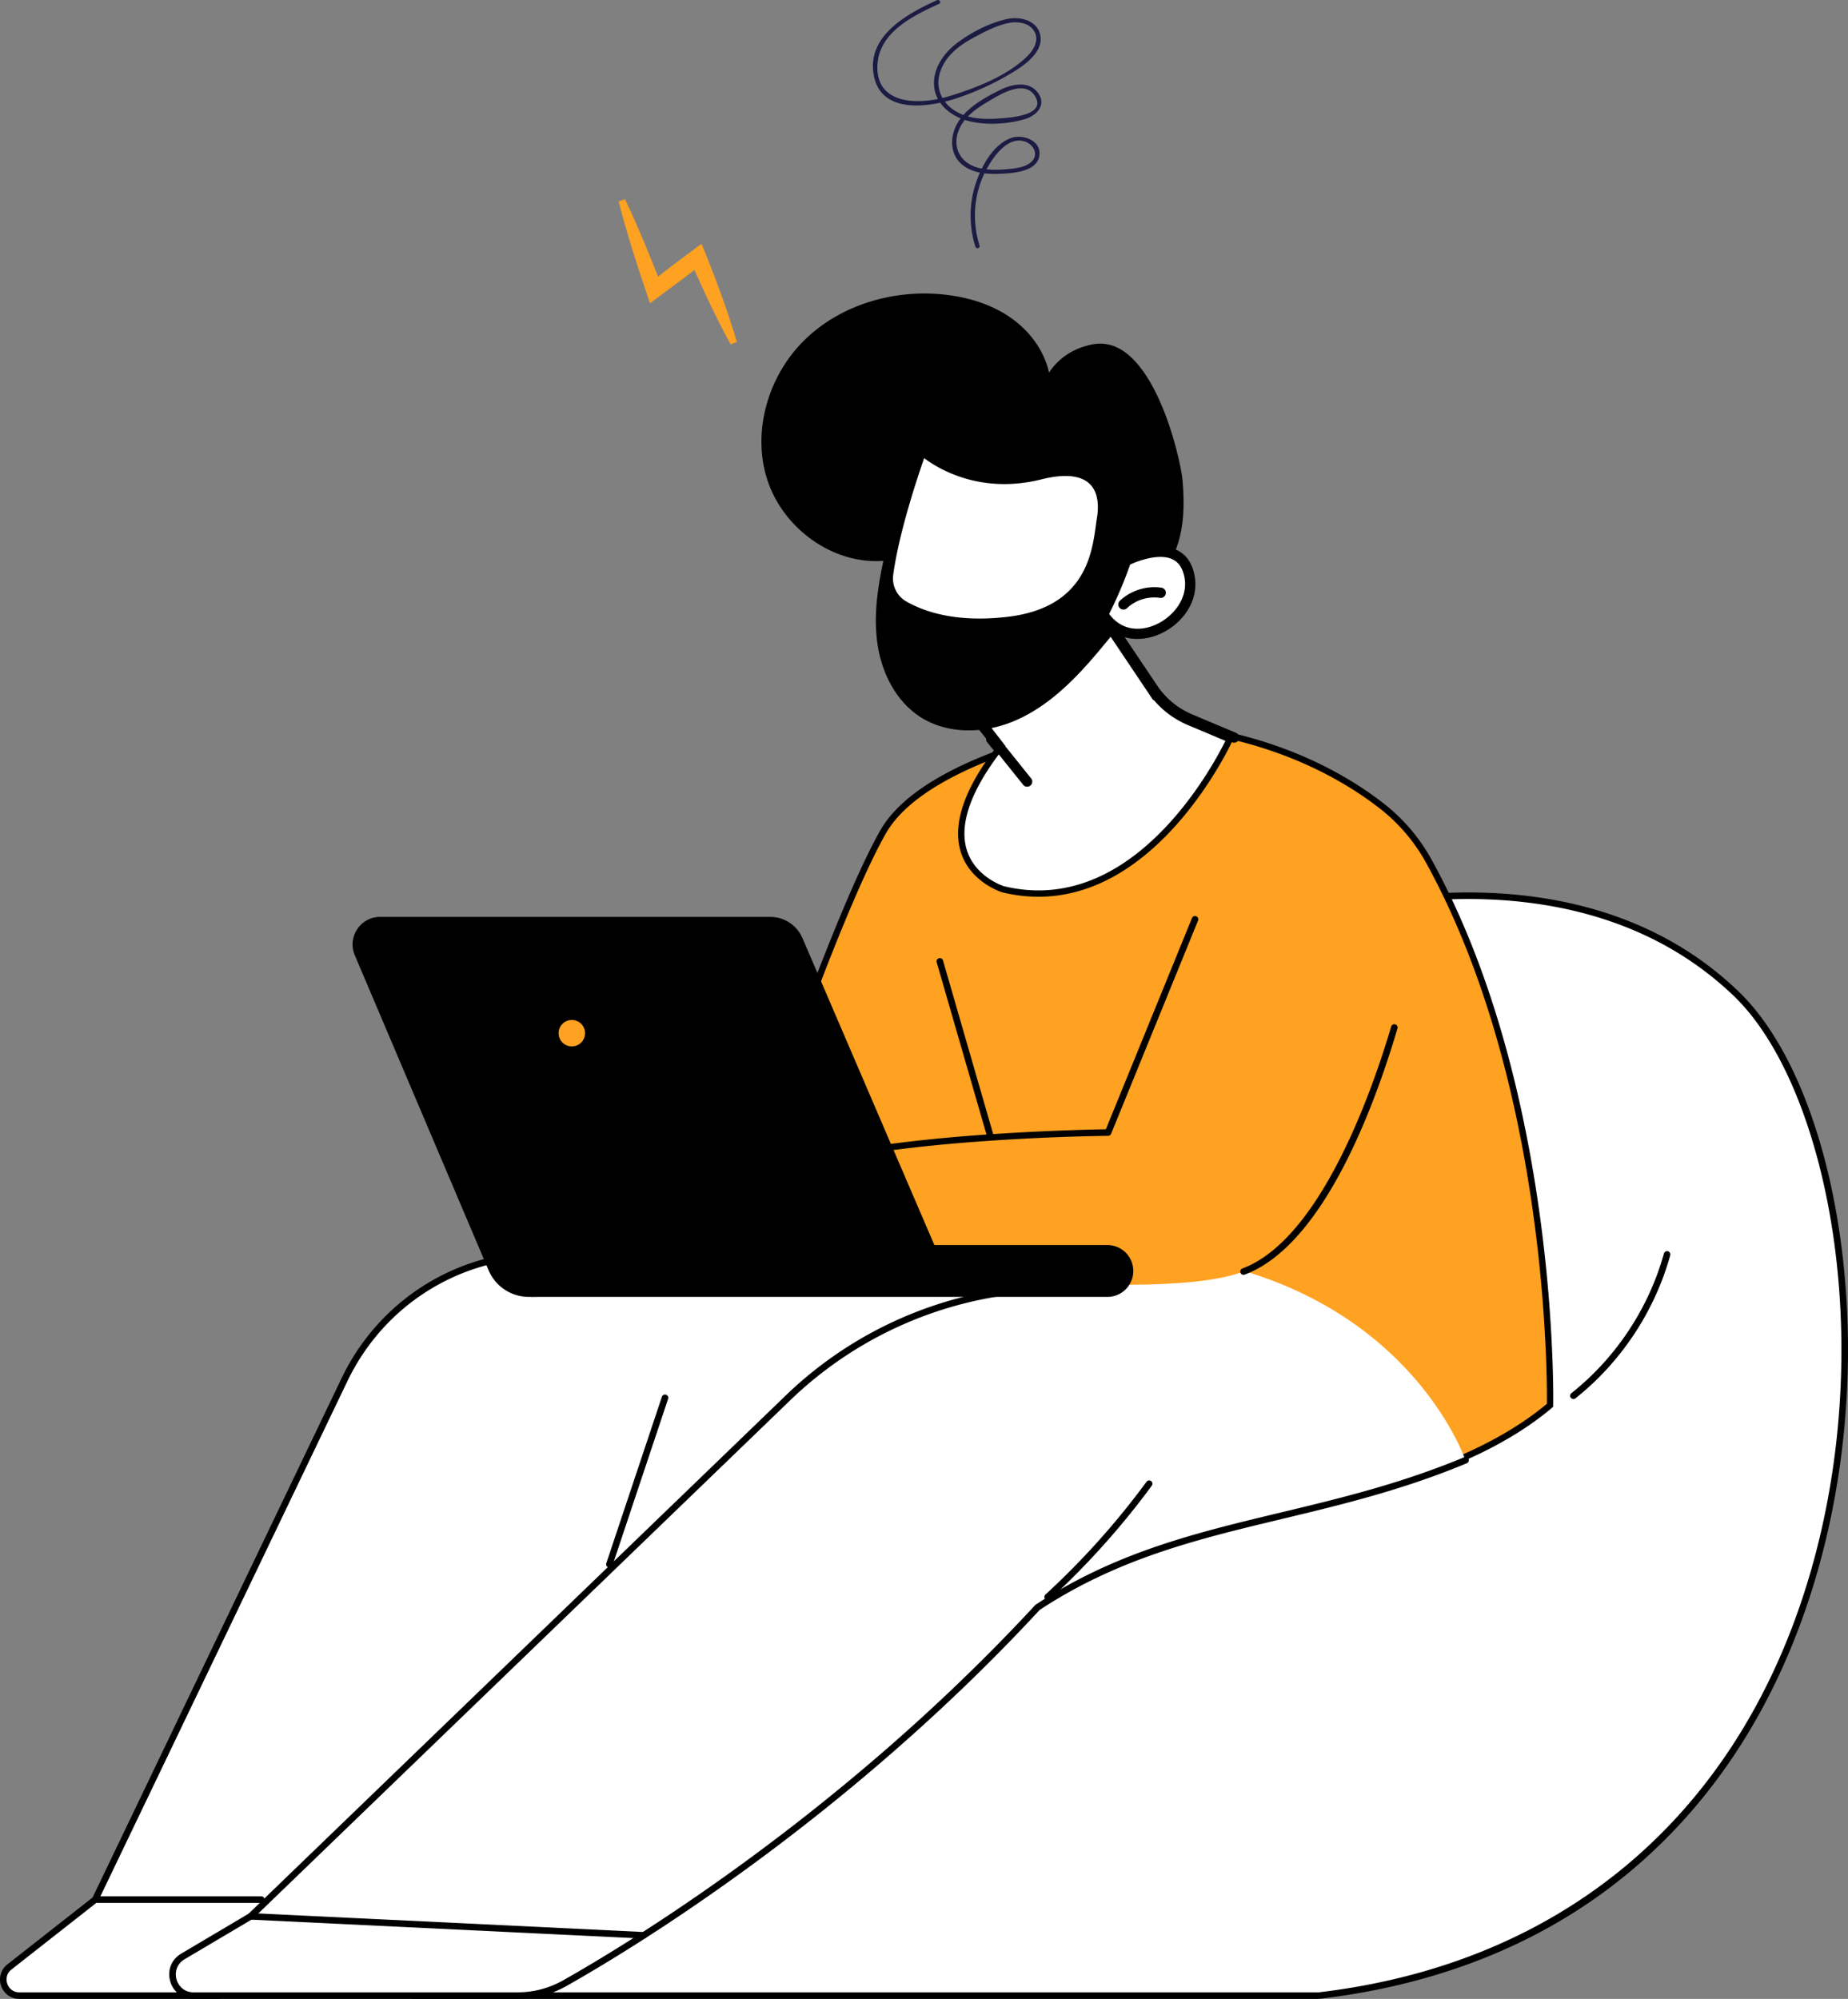
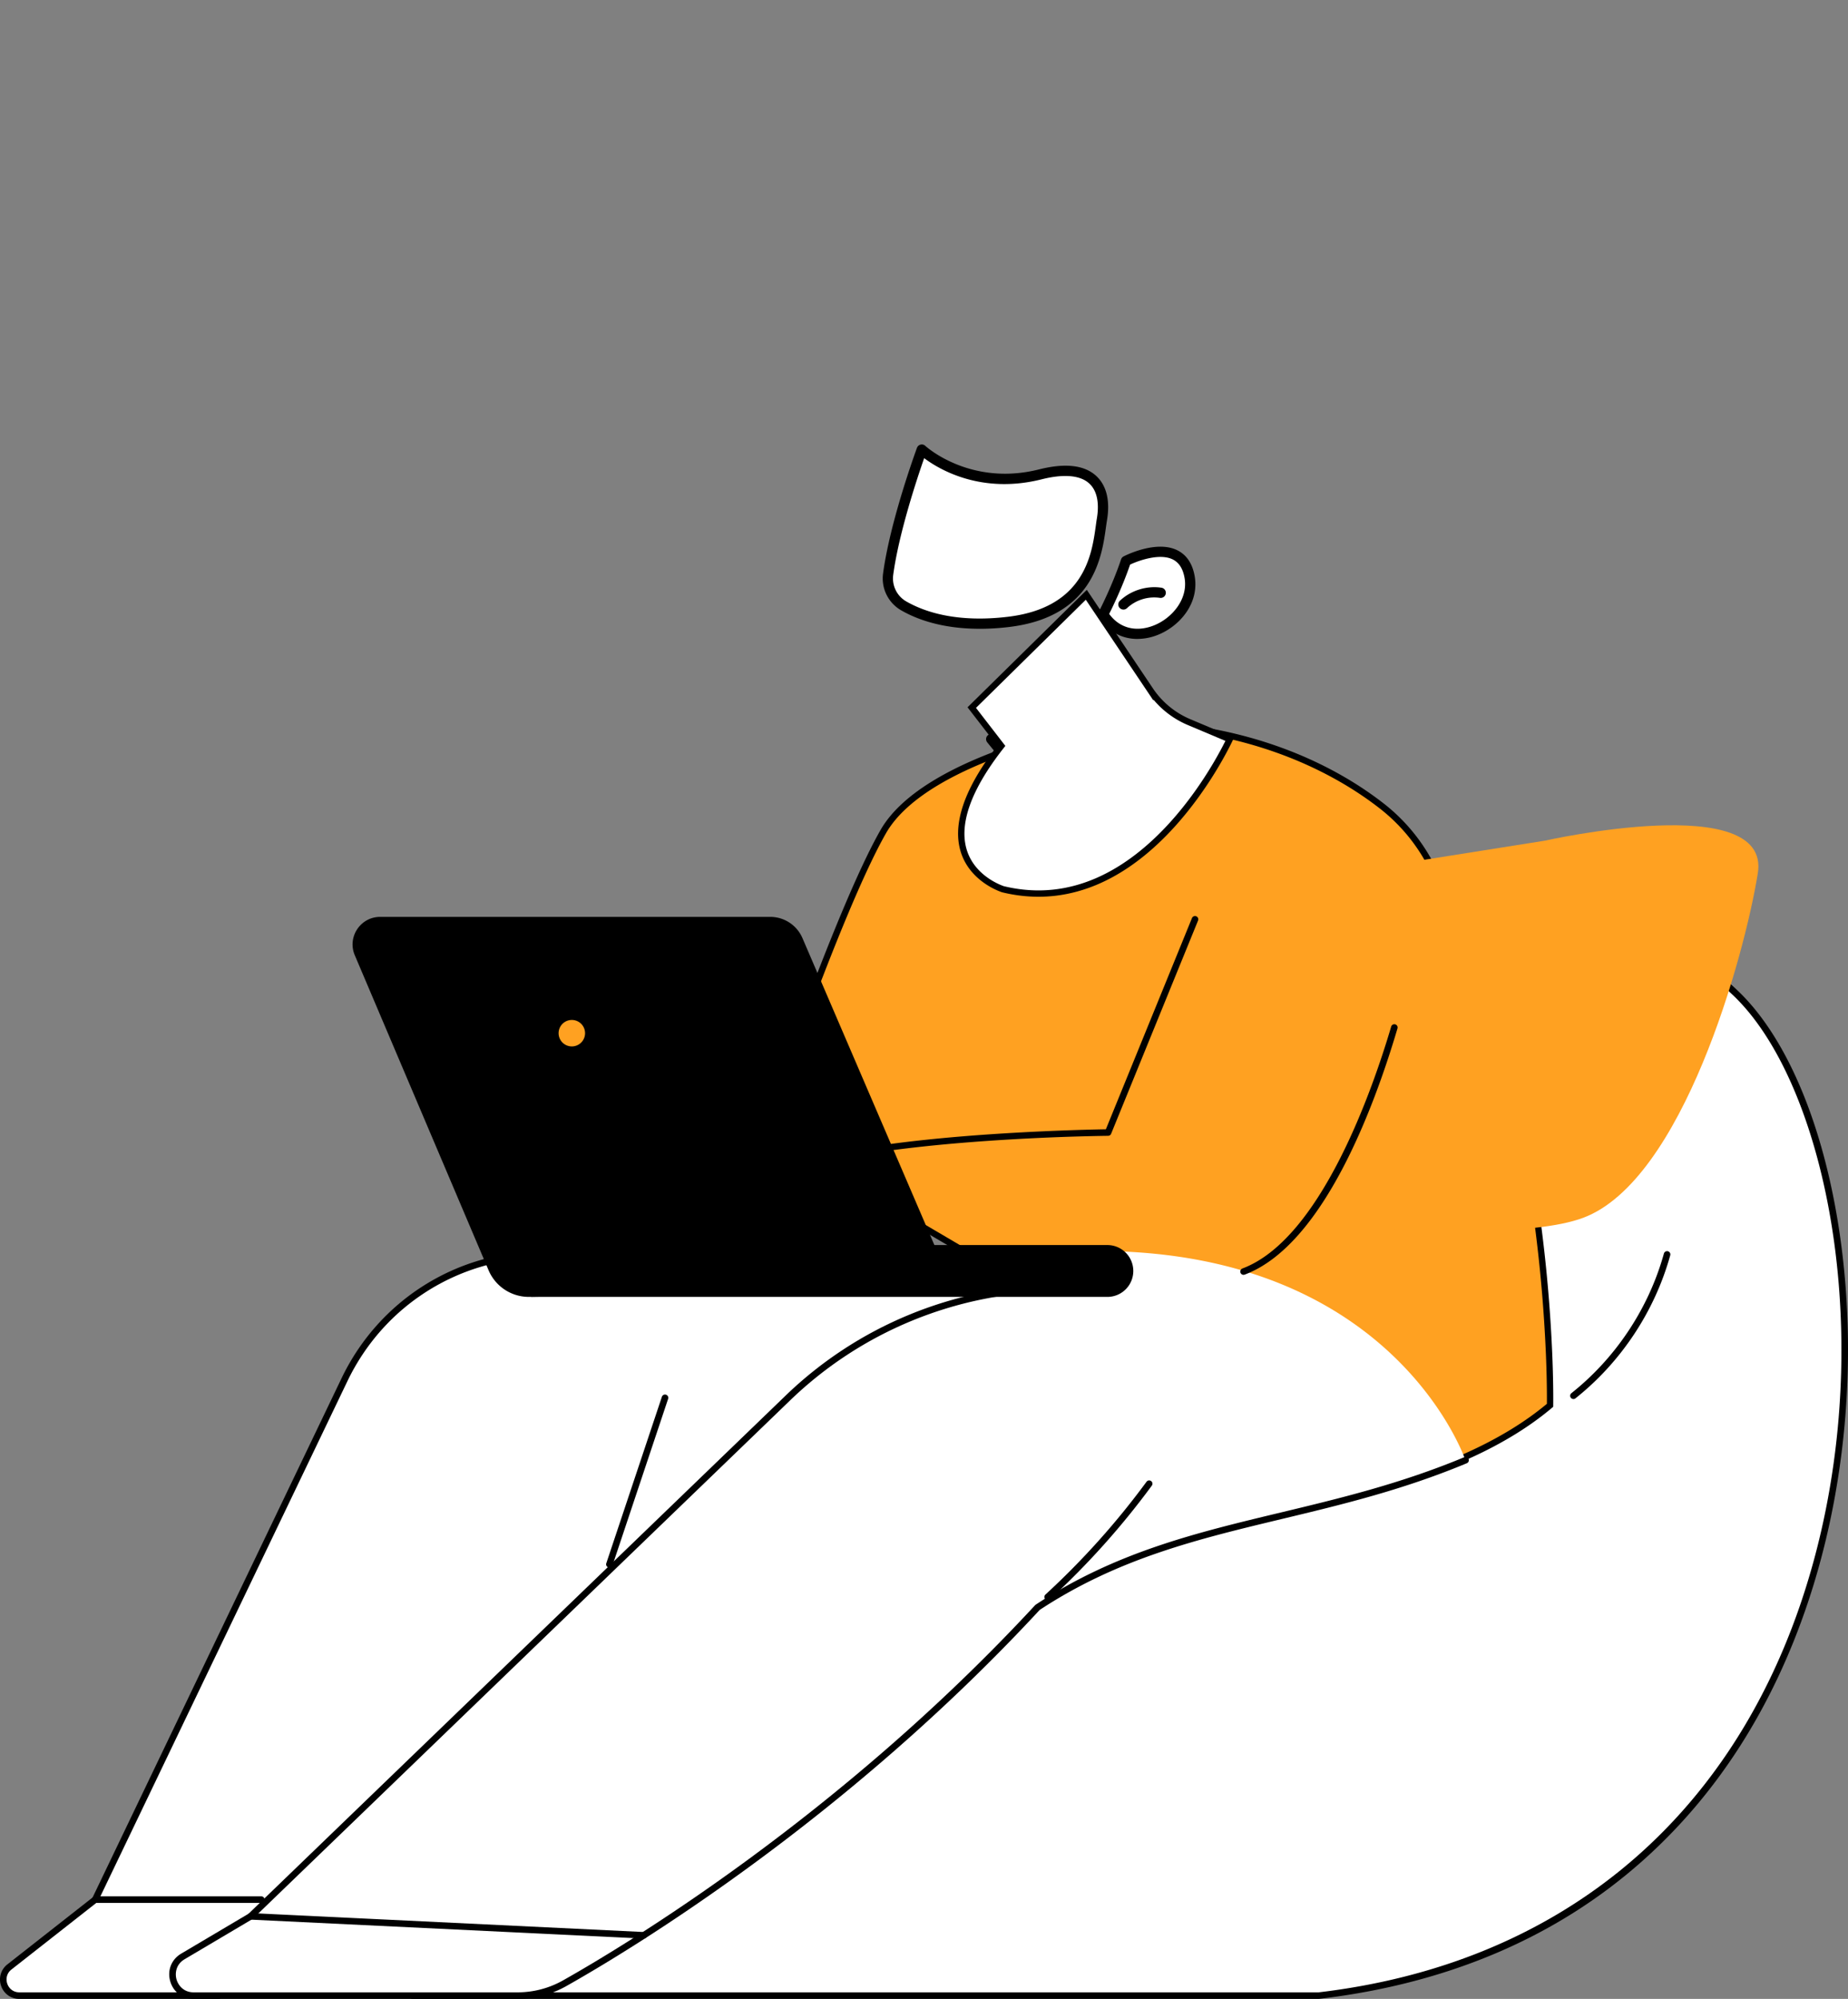
<svg xmlns="http://www.w3.org/2000/svg" width="233" height="252" fill="none">
  <rect width="100%" height="100%" fill="#808080" stroke="none" />
  <path fill="#fff" d="M159.873 117.317s36.162-13.989 59.015 7.946c22.853 21.934 24.28 117.247-52.594 126.323H52.024z" />
  <path fill="#000" d="M166.292 252H52.022a.413.413 0 0 1-.322-.673l107.851-134.27a.4.4 0 0 1 .173-.126c.09-.036 9.236-3.53 21.059-4.28 10.94-.694 26.476.878 38.39 12.312 6.361 6.106 11.086 17.723 12.961 31.874 2.002 15.114.511 31.177-4.203 45.228-4.448 13.264-11.481 24.227-20.901 32.586-10.815 9.598-24.506 15.433-40.688 17.344q-.025.002-.049.002zm-113.406-.827h113.383c29.761-3.52 51.381-21.052 60.878-49.369 10.174-30.333 3.661-64.526-8.546-76.243-11.691-11.221-26.98-12.765-37.741-12.086-11.032.697-19.703 3.806-20.736 4.187L52.886 251.171z" />
  <path fill="#000" d="M198.382 176.375a.413.413 0 0 1-.257-.737c5.611-4.457 9.755-10.713 11.669-17.619a.414.414 0 0 1 .797.222c-1.961 7.073-6.205 13.482-11.951 18.046a.4.4 0 0 1-.258.09z" />
  <path fill="#FFA121" stroke="#000" stroke-width=".8" d="M195.434 177.167c-5.684 4.805-13.526 8.177-22.721 10.666l-76.557-45.028.003-.011.314-.913a603.766 603.766 0 0 1 5.089-14.15c3.119-8.332 6.945-17.886 9.802-22.888 1.379-2.413 3.82-4.481 6.749-6.228 2.925-1.744 6.304-3.147 9.518-4.243a87 87 0 0 1 11.885-3.097l.19-.033.036-.006c17.743-.346 28.984 6.088 34.487 10.386a22.7 22.7 0 0 1 5.911 6.93l.35-.193-.35.193c8.065 14.639 11.891 31.832 13.699 45.383a187 187 0 0 1 1.473 16.79c.087 2.081.116 3.738.124 4.874a95 95 0 0 1-.002 1.568Z" />
-   <path fill="#000" d="M124.836 143.537a.41.41 0 0 1-.397-.299l-6.337-21.921a.41.41 0 0 1 .282-.511c.22-.064.45.063.512.282l6.336 21.921a.41.41 0 0 1-.396.528" />
  <path fill="#fff" d="M184.769 184.093s-8.818-26.092-45.818-26.379c-23.495-.183-52.667.158-70.835.432a27.85 27.85 0 0 0-24.686 15.802l-31.427 65.536-10.81 8.485c-1.514 1.188-.673 3.618 1.25 3.618h62.83c2.072 0 4.107-.538 5.914-1.555 8.587-4.839 35.127-20.91 59.629-47.387 16.934-11.173 34.359-10.383 53.953-18.554z" />
  <path fill="#000" d="M65.273 252.001H2.443a2.41 2.41 0 0 1-2.305-1.642 2.41 2.41 0 0 1 .799-2.715l10.734-8.425 31.386-65.449c4.665-9.73 14.266-15.876 25.053-16.037 19.642-.297 47.876-.611 70.844-.433.229 0 .412.188.41.418 0 .227-.186.41-.414.41h-.004c-22.958-.179-51.187.135-70.825.432-10.47.158-19.79 6.123-24.32 15.567l-31.427 65.536a.4.4 0 0 1-.118.146l-10.81 8.485c-.665.523-.709 1.27-.528 1.794.18.525.677 1.085 1.523 1.085h62.83c1.991 0 3.967-.519 5.71-1.502 7.72-4.352 34.833-20.62 59.528-47.306a.5.5 0 0 1 .076-.064c10.029-6.618 20.164-9.047 30.893-11.62 7.423-1.781 15.1-3.622 23.129-6.969a.414.414 0 1 1 .32.763c-8.089 3.374-15.8 5.223-23.255 7.011-10.641 2.552-20.693 4.963-30.589 11.479-24.767 26.752-51.95 43.065-59.695 47.428a12.5 12.5 0 0 1-6.117 1.608z" />
  <path fill="#000" d="M27.571 252h-3.159c-1.421 0-2.583-.886-2.96-2.259-.375-1.372.174-2.726 1.396-3.45l8.493-5.031 67.663-65.272a49.74 49.74 0 0 1 33.958-13.987l5.983-.085a.43.43 0 0 1 .419.408.413.413 0 0 1-.408.419l-5.983.085a48.92 48.92 0 0 0-33.394 13.756L31.883 241.89a.4.4 0 0 1-.077.059l-8.535 5.054c-1.087.644-1.228 1.761-1.02 2.522.21.762.9 1.649 2.163 1.649h3.16a.413.413 0 1 1 0 .828z" />
  <path fill="#000" d="M76.836 197.627a.414.414 0 0 1-.393-.543l7.01-20.992a.412.412 0 1 1 .784.261l-7.01 20.992a.41.41 0 0 1-.393.282zM132.093 201.742a.42.42 0 0 1-.305-.133.416.416 0 0 1 .025-.585 98.6 98.6 0 0 0 12.744-14.22.413.413 0 1 1 .666.489 99.5 99.5 0 0 1-12.852 14.34.4.4 0 0 1-.28.109zM81.192 244.396h-.02l-49.599-2.39a.414.414 0 0 1-.393-.433.42.42 0 0 1 .433-.393l49.598 2.39a.414.414 0 0 1-.02.826zM32.944 239.898H12a.413.413 0 1 1 0-.828h20.944c.23 0 .414.185.414.414a.413.413 0 0 1-.414.414" />
-   <path fill="#FFA121" d="m151.942 112.77-12.233 30.007s-39.138.534-42.835 6.783c-3.697 6.247 2.256 8.722 2.256 8.722s45.142 6.717 57.66 2.024c12.517-4.694 20.305-32.889 22.005-43.431 1.699-10.54-26.853-4.107-26.853-4.107z" />
+   <path fill="#FFA121" d="m151.942 112.77-12.233 30.007c-3.697 6.247 2.256 8.722 2.256 8.722s45.142 6.717 57.66 2.024c12.517-4.694 20.305-32.889 22.005-43.431 1.699-10.54-26.853-4.107-26.853-4.107z" />
  <path fill="#000" d="M156.789 160.719a.414.414 0 0 1-.145-.801c9.887-3.706 16.413-22.562 18.76-30.498a.413.413 0 1 1 .793.233c-2.959 10.004-9.395 27.339-19.263 31.038a.4.4 0 0 1-.145.026zM96.875 149.973a.414.414 0 0 1-.356-.624c3.646-6.164 39.123-6.918 42.912-6.981l10.849-26.611a.414.414 0 1 1 .766.313l-10.953 26.864a.41.41 0 0 1-.378.258c-13.457.184-39.655 1.796-42.485 6.58a.41.41 0 0 1-.356.203zM66.96 163.5h72.661a3.267 3.267 0 0 0 3.267-3.269 3.267 3.267 0 0 0-3.267-3.268h-78.27l5.608 6.537z" />
  <path fill="#000" d="m66.96 163.492 53.24-.965-19.033-44.278a4.42 4.42 0 0 0-4.05-2.659h-49.18c-2.494 0-4.179 2.546-3.203 4.84l16.87 39.717a5.51 5.51 0 0 0 5.355 3.345" />
  <path fill="#FFA121" d="M70.43 130.254a1.668 1.668 0 1 0 3.336 0 1.668 1.668 0 0 0-3.336 0" />
  <path fill="#000" d="M131.735 101.809a.65.65 0 0 1-.496-.232c-.646-.778-1.55-1.829-2.516-2.953-1.494-1.738-3.187-3.708-4.253-5.04a.644.644 0 1 1 1.007-.808c1.054 1.315 2.739 3.276 4.224 5.008.968 1.13 1.878 2.187 2.53 2.968a.647.647 0 0 1-.493 1.06z" />
  <path fill="#fff" stroke="#000" stroke-width=".8" d="m149.917 91.036 5.132 2.163q-.117.246-.314.634c-.325.64-.812 1.552-1.453 2.634-1.284 2.163-3.185 4.998-5.658 7.69-4.95 5.39-12.115 10.138-21.165 7.95l-.017-.006-.089-.03a9.056 9.056 0 0 1-1.503-.728c-.918-.555-2.01-1.434-2.758-2.741-1.47-2.565-1.724-6.998 3.967-14.326l.19-.244-.189-.245-3.537-4.581 14.439-14.221 8.068 12.021a11.07 11.07 0 0 0 4.887 4.03Z" />
-   <path fill="#000" d="M155.584 93.632a.7.7 0 0 1-.249-.05l-5.516-2.325a11.26 11.26 0 0 1-4.995-4.119l-8.339-12.425a.644.644 0 1 1 1.071-.72l8.339 12.426a9.96 9.96 0 0 0 4.426 3.646l5.516 2.325a.645.645 0 0 1-.253 1.242" />
-   <path fill="#000" d="M129.507 99.183a.65.65 0 0 1-.505-.241l-7.517-9.376a.65.65 0 0 1 .05-.863l15.034-14.807a.645.645 0 1 1 .904.919l-14.62 14.399 7.153 8.92a.644.644 0 0 1-.502 1.049z" />
-   <path fill="#000" d="M137.742 43.413c-2.339.46-4.209 1.65-5.48 3.554-.619-2.856-2.527-5.34-4.94-6.989-2.412-1.65-5.3-2.513-8.203-2.836-6.367-.71-13.115 1.245-17.69 5.73s-6.663 11.546-4.679 17.64c1.984 6.09 8.239 10.685 14.626 10.189-.752 3.51-1.271 7.139-.711 10.688.561 3.546 2.331 7.036 5.345 8.988 3.411 2.208 7.946 2.126 11.706.587 3.76-1.54 6.85-4.362 9.548-7.4 1.573-1.773 3.035-3.634 4.552-5.454.775-.934 1.553-1.873 2.389-2.75.543-.57 1.23-.958 1.65-1.627 2.286-3.64 3.857-6.217 3.24-13.227-.229-2.613-3.801-18.576-11.353-17.09z" />
  <path fill="#fff" d="M116.225 56.676s-3.349 9.082-4.244 15.713a3.99 3.99 0 0 0 1.981 4.004c2.293 1.316 6.505 2.807 13.206 2.002 11.08-1.33 11.227-9.69 11.77-12.945.681-4.086-1.195-7.303-7.758-5.654-9.193 2.31-14.957-3.12-14.957-3.12z" />
  <path fill="#000" d="M123.508 79.27c-4.714 0-7.904-1.189-9.868-2.316a4.63 4.63 0 0 1-2.301-4.65c.892-6.625 4.141-15.476 4.276-15.848a.65.65 0 0 1 .458-.405.64.64 0 0 1 .59.158c.056.053 5.642 5.158 14.359 2.965 3.281-.825 5.703-.546 7.194.83 1.297 1.196 1.767 3.118 1.359 5.558q-.065.406-.135.91c-.505 3.666-1.562 11.295-12.199 12.57a31 31 0 0 1-3.736.231zm-6.986-21.514c-.842 2.41-3.187 9.408-3.903 14.719a3.34 3.34 0 0 0 1.664 3.358c2.275 1.303 6.343 2.698 12.806 1.923 9.648-1.157 10.575-7.862 11.071-11.463.047-.347.091-.667.138-.946.232-1.385.253-3.276-.963-4.394-1.133-1.048-3.211-1.227-6.002-.526-7.625 1.917-12.935-1.259-14.814-2.668z" />
  <path fill="#fff" d="M139.105 77.446s1.708-3.276 2.858-6.728c0 0 6.96-3.62 8.016 1.952s-7.376 10.29-10.877 4.773z" />
  <path fill="#000" d="M143.409 80.551c-1.753 0-3.57-.734-4.855-2.756a.65.65 0 0 1-.027-.646c.018-.032 1.7-3.273 2.821-6.631a.65.65 0 0 1 .314-.37c.165-.085 4.074-2.087 6.748-.79 1.165.567 1.908 1.641 2.201 3.194.655 3.458-1.843 6.387-4.652 7.497a7 7 0 0 1-2.55.5zm-3.561-3.153c1.306 1.794 3.387 2.34 5.636 1.45 2.257-.892 4.376-3.32 3.857-6.055-.218-1.148-.708-1.89-1.497-2.275-1.618-.784-4.227.126-5.36.66-.939 2.754-2.181 5.31-2.639 6.22z" />
  <path fill="#000" d="M141.644 76.848a.643.643 0 0 1-.443-1.112c1.377-1.306 3.399-1.935 5.269-1.638a.647.647 0 0 1-.203 1.277 5.03 5.03 0 0 0-4.179 1.3.65.65 0 0 1-.444.176z" />
  <g clip-path="url(#a)">
    <path fill="#1B1B43" d="M118.13.028c-3.826 1.74-8.92 4.54-7.951 9.519.95 4.883 6.949 4.001 10.451 2.834a34.2 34.2 0 0 0 7.407-3.48c1.498-.942 3.605-2.573 3.094-4.594-.44-1.736-2.49-2.243-4.066-1.927-2.285.461-4.894 1.829-6.685 3.27-1.625 1.31-2.891 3.347-2.573 5.483.291 1.954 1.933 3.347 3.76 3.96 2.277.763 5.364.607 7.653-.076 1.391-.414 2.677-1.652 1.767-3.132-1.078-1.752-3.314-1.328-4.864-.557-2.092 1.04-4.57 2.4-5.604 4.582-.785 1.657-.66 3.712.868 4.912 1.498 1.176 3.659 1.18 5.473 1.044 1.502-.112 3.953-.42 4.192-2.281.241-1.876-2.108-2.73-3.6-2.176-2.312.858-3.76 3.659-4.461 5.826a12.95 12.95 0 0 0-.009 7.865c.102.326.625.187.523-.141-1.047-3.334-.684-6.997 1.108-10.026.857-1.451 2.549-3.744 4.569-3.103 1.078.343 1.843 1.597.887 2.541-.672.664-1.804.826-2.707.92-1.309.138-2.716.194-4.003-.132-2.219-.561-3.323-2.534-2.497-4.685.674-1.756 2.325-2.858 3.897-3.78 1.494-.876 4.474-2.709 5.76-.541 1.442 2.428-3.247 2.685-4.535 2.781-1.89.14-3.893.074-5.547-.949-1.75-1.082-2.534-2.952-1.897-4.912.64-1.971 2.307-3.285 4.086-4.252 1.389-.754 3.017-1.631 4.583-1.928 1.104-.21 2.499-.038 3.157.992.788 1.232-.152 2.577-1.061 3.419-2.546 2.355-6.392 3.843-9.681 4.838-3.427 1.035-9.047 1.258-8.999-3.696.042-4.285 4.356-6.404 7.778-7.96.316-.143.041-.602-.273-.459z" />
    <path fill="#FFA121" d="M78.797 25.115c.877 1.813 1.675 3.654 2.453 5.502l1.137 2.782 1.09 2.797-1.627-.47 2.73-2.103c.911-.7 1.84-1.375 2.76-2.065l1.112-.833.514 1.263c.37.91.713 1.83 1.071 2.744.354.916.682 1.843 1.025 2.763.323.928.66 1.851.963 2.788q.471 1.398.882 2.82l-.784.313q-.72-1.298-1.382-2.618c-.451-.877-.87-1.767-1.302-2.652-.412-.892-.839-1.78-1.239-2.676-.397-.898-.808-1.79-1.193-2.694l1.626.431c-.912.698-1.815 1.409-2.737 2.095L83.13 37.36l-1.176.873-.451-1.344-.955-2.846-.909-2.861c-.586-1.915-1.152-3.837-1.638-5.786l.798-.28z" />
  </g>
  <defs>
    <clipPath id="a">
-       <path fill="#fff" d="M78 0h78v49H78z" />
-     </clipPath>
+       </clipPath>
  </defs>
</svg>